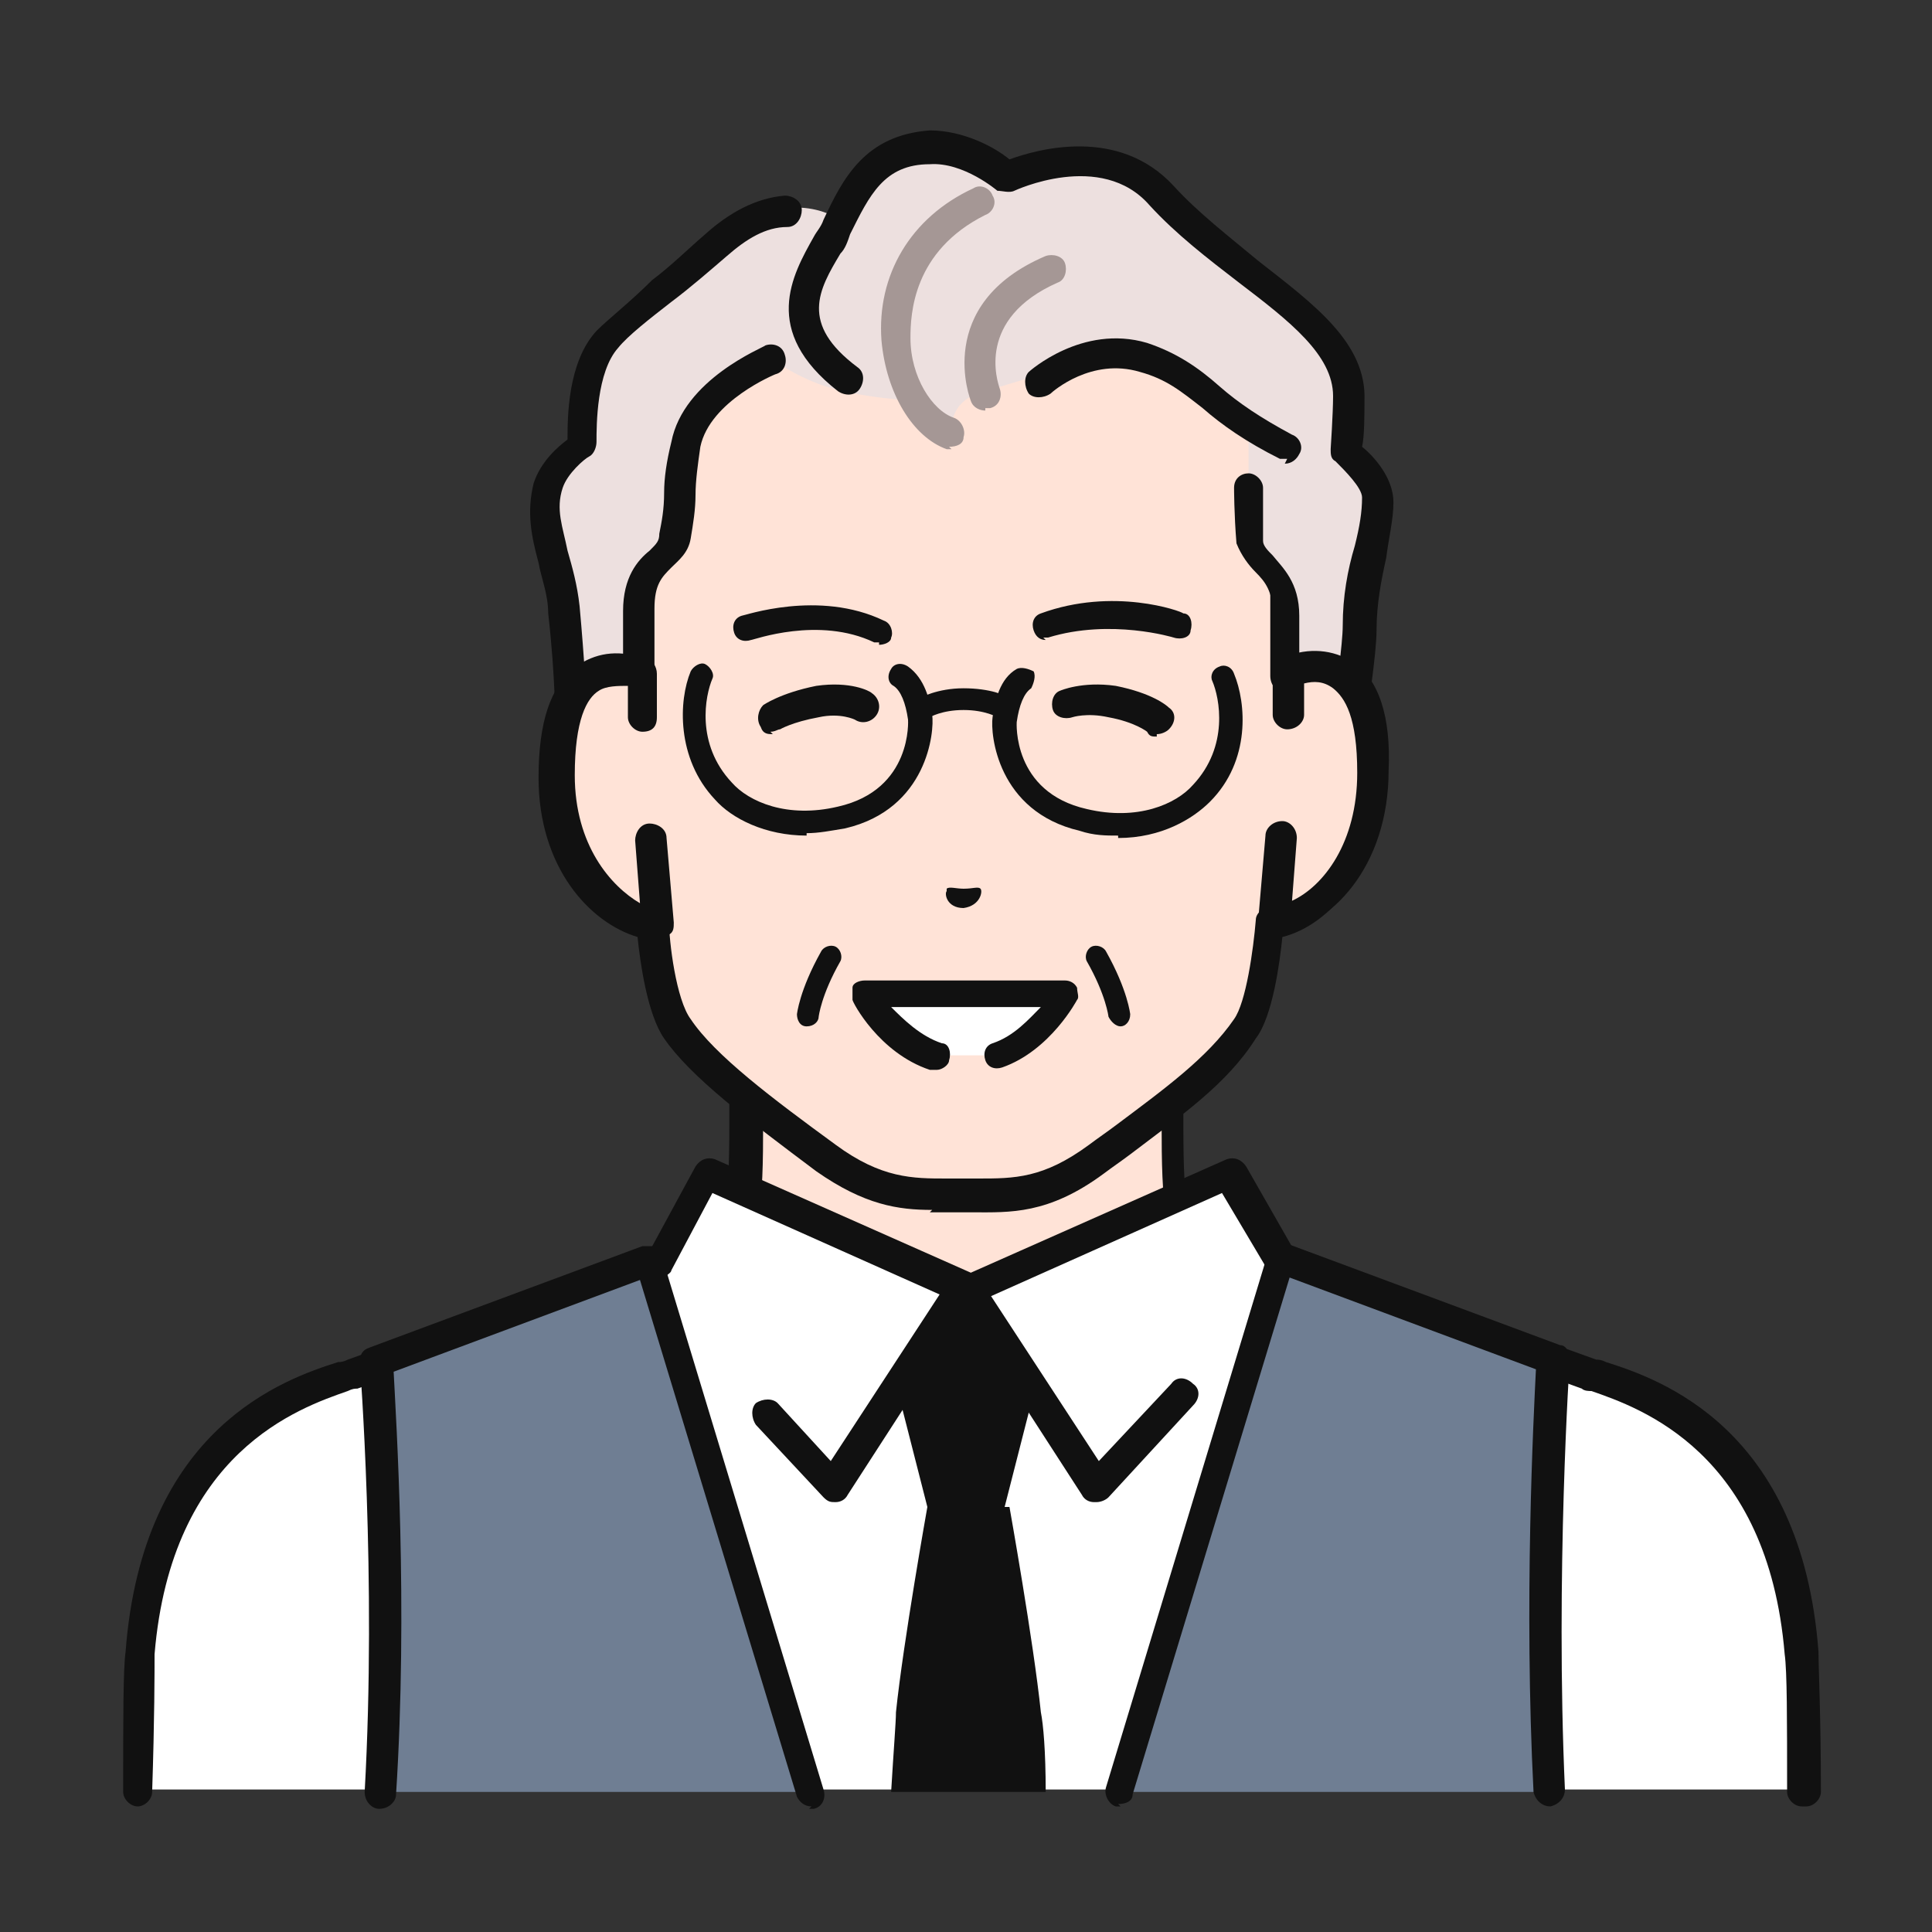
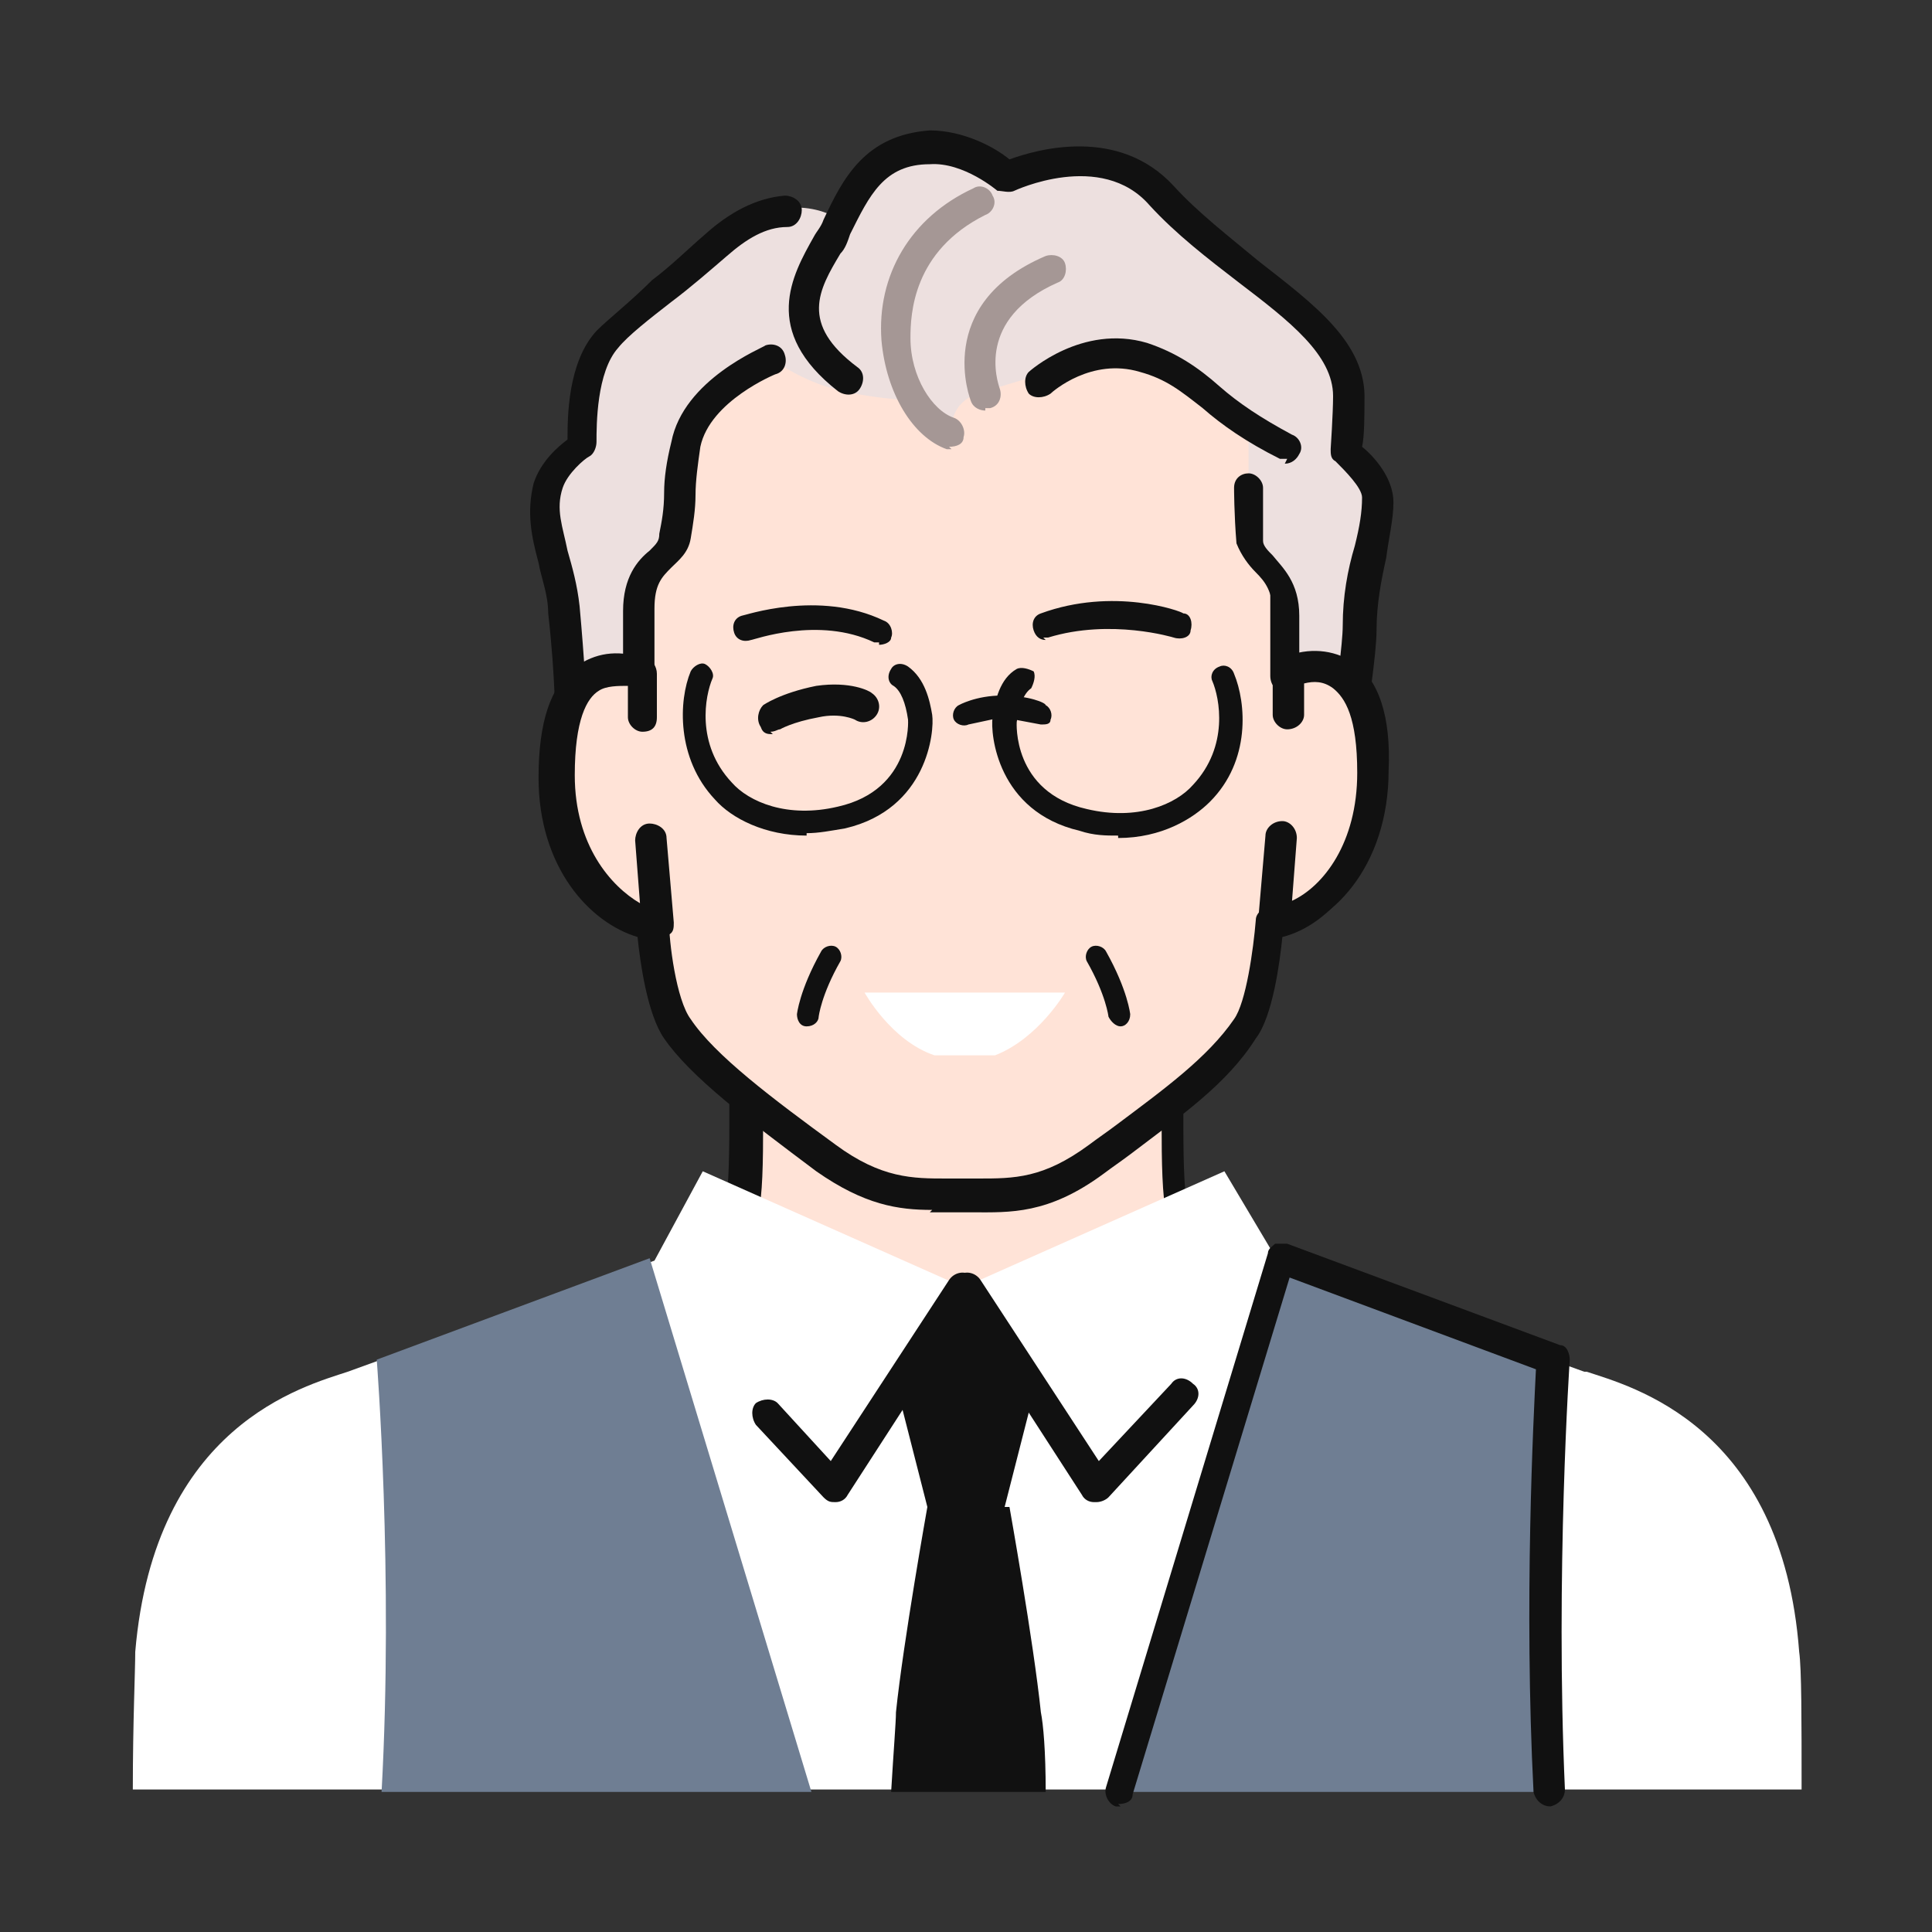
<svg xmlns="http://www.w3.org/2000/svg" id="_レイヤー_1" version="1.1" viewBox="0 0 80 80">
  <rect x="0" y="0" width="80" height="80" fill="#333333" stroke="none" />
  <defs>
    <style>
      .st0 {
        fill: none;
      }

      .st1 {
        fill: #111;
      }

      .st2 {
        fill: #ffe3d7;
      }

      .st3 {
        fill: #fff;
      }

      .st4 {
        fill: #ede0df;
      }

      .st5 {
        fill: #a59795;
      }

      .st6 {
        fill: #6f7e93;
      }
    </style>
  </defs>
  <g>
    <g>
      <g>
        <path class="st2" d="M58.1,57.4c-5.9-2.2-7.2-4.1-8.2-5.3-1-1.1-1.2-2-1.2-5.7v-11.5l-8.9,2-8.9-2v11.5c0,3.7-.2,4.5-1.2,5.7-1,1.1-2.3,3.1-8.2,5.3-5.9,2.2,11.6,12.7,11.6,12.7h13.1s17.5-10.5,11.6-12.7h0Z" />
        <path class="st1" d="M46.5,70.8c-.2,0-.4-.1-.5-.3-.2-.3,0-.7.2-.9,5-3,12.7-8.6,12.5-10.9,0-.1,0-.5-.8-.7-5.5-2.1-7.1-3.9-8.2-5.2,0-.1-.2-.2-.3-.3-1.2-1.3-1.3-2.4-1.3-6.1v-10.7l-8.1,1.8c0,0-.2,0-.3,0l-8.1-1.8v10.7c0,3.7-.1,4.7-1.3,6.1,0,0-.2.2-.3.3-1.1,1.2-2.6,3.1-8.2,5.2-.7.3-.8.6-.8.7-.2,2.3,7.6,7.9,12.5,10.9.3.2.4.6.2.9-.2.3-.6.4-.9.2-2.3-1.4-13.5-8.3-13.1-12.1,0-.6.4-1.3,1.6-1.8,5.2-2,6.7-3.7,7.6-4.8,0-.1.2-.2.3-.3.8-.9,1-1.5,1-5.2v-11.5c0-.2,0-.4.2-.5.2-.1.3-.2.5-.1l8.7,2,8.7-2c.2,0,.4,0,.5.1.2.1.2.3.2.5v11.5c0,3.8.2,4.3,1,5.2,0,0,.2.2.3.3,1,1.1,2.4,2.8,7.6,4.8,1.2.5,1.5,1.2,1.6,1.8.3,3.7-10.9,10.7-13.1,12.1-.1,0-.2,0-.3,0h0Z" />
      </g>
      <g>
        <g>
          <path class="st3" d="M65.6,56.8l-12.7-4.6-2.2-3.7-10.8,4.8-10.8-4.8-2,3.7-12.7,4.6c-1.8.6-8,2.2-8.8,11.6,0,.8-.1,2.9-.1,5.7h69.1c0-2.9,0-5-.1-5.7-.7-9.4-7-11-8.8-11.6Z" />
-           <path class="st1" d="M74.6,74.8c-.3,0-.6-.3-.6-.6,0-3,0-5-.1-5.7-.7-8.4-6-10.2-8-10.9-.1,0-.3,0-.4-.1l-12.7-4.6c-.1,0-.3-.2-.3-.3l-1.9-3.2-10.3,4.6c-.2,0-.4,0-.5,0l-10.3-4.6-1.7,3.2c0,.1-.2.2-.3.3l-12.7,4.6c-.1,0-.2,0-.4.1-2,.7-7.3,2.5-8,10.9,0,.7,0,2.7-.1,5.7,0,.3-.3.6-.6.6-.3,0-.6-.3-.6-.6,0-3.1,0-5.1.1-5.8.7-9.3,6.6-11.3,8.8-12,.1,0,.2,0,.4-.1l12.5-4.5,1.9-3.5c.2-.3.5-.4.8-.3l10.6,4.7,10.6-4.7c.3-.1.6,0,.8.3l2,3.5,12.5,4.5c.1,0,.2,0,.4.1,2.2.7,8.1,2.7,8.8,12,0,.7.1,2.7.1,5.8,0,.3-.3.6-.6.6h0,0Z" />
        </g>
        <path class="st1" d="M45.3,62.2s0,0,0,0c-.2,0-.4-.1-.5-.3l-5.3-8.2c-.2-.3-.1-.7.2-.9.3-.2.7-.1.9.2l4.9,7.5,3-3.2c.2-.3.6-.3.9,0,.3.2.3.6,0,.9l-3.5,3.8c-.1.1-.3.2-.5.2h0Z" />
        <path class="st1" d="M34.6,62.2c-.2,0-.3,0-.5-.2l-2.8-3c-.2-.3-.2-.7,0-.9.3-.2.7-.2.9,0l2.2,2.4,4.9-7.5c.2-.3.6-.4.9-.2s.4.6.2.9l-5.3,8.2c-.1.2-.3.3-.5.3,0,0,0,0,0,0h0Z" />
        <path class="st1" d="M41.6,62.4l1.2-4.7-2.8-4.3-2.8,4.3,1.2,4.7s-1,5.6-1.3,8.5c0,.4-.1,1.6-.2,3.3h6.4c0-1.7-.1-2.8-.2-3.3-.3-2.9-1.3-8.5-1.3-8.5h0Z" />
      </g>
      <g>
        <g>
          <path class="st6" d="M15.6,56.3s.7,8.9.2,17.9h17.8l-6.7-22.1-11.3,4.2h0Z" />
-           <path class="st1" d="M33.6,74.8c-.3,0-.5-.2-.6-.4l-6.5-21.4-10.2,3.8c.1,2,.6,9.7.1,17.5,0,.3-.3.6-.7.6-.3,0-.6-.3-.6-.7.5-8.9-.2-17.7-.2-17.8,0-.3.1-.5.4-.6l11.3-4.2c.2,0,.3,0,.5,0,.2,0,.3.2.3.4l6.7,22.1c.1.3,0,.7-.4.8,0,0-.1,0-.2,0Z" />
        </g>
        <g>
          <path class="st6" d="M53.2,52.1l-6.7,22.1h17.8c-.5-9,.2-17.9.2-17.9l-11.3-4.2h0Z" />
          <path class="st1" d="M46.4,74.8c0,0-.1,0-.2,0-.3-.1-.5-.5-.4-.8l6.7-22.1c0-.2.2-.3.3-.4.2,0,.3,0,.5,0l11.3,4.2c.3,0,.4.4.4.6,0,0-.6,8.9-.2,17.8,0,.3-.2.6-.6.7-.3,0-.6-.2-.7-.6-.4-7.8,0-15.5.1-17.5l-10.2-3.8-6.5,21.4c0,.3-.3.4-.6.4h0Z" />
        </g>
      </g>
    </g>
    <g>
      <g>
        <g>
          <path class="st2" d="M40.2,8c6.2.1,9.8,4,11.6,7.2,1,1.7,1.5,3.7,1.5,5.7v6.9c1.5-.6,3.5-.2,3.4,4.2,0,3.9-2.4,5.9-4.1,6.1,0,0-.3,3.3-1,4.4-1.4,2.1-3.6,3.5-6.1,5.4-2.4,1.8-3.9,1.5-5.7,1.5s-3.3.3-5.7-1.5c-2.6-1.9-5.1-3.8-6.1-5.4-.8-1.2-1-4.4-1-4.4-1.7-.2-4-2.3-4.1-6.1,0-4.4,2-4.7,3.4-4.2v-6.9c0-2,.5-4,1.5-5.7,1-1.9,2.7-4,5.1-5.4.5-.3,1.4.3,2.1,0,.5-.2.7-1.4,1.3-1.5,1-.3,2.1-.4,3.2-.4h.6,0Z" />
          <path class="st1" d="M38.6,50.1c-1.4,0-2.8-.2-4.8-1.6-2.8-2.1-5.2-3.9-6.3-5.5-.7-1-1-3.2-1.1-4.2-2-.6-4.1-2.9-4.1-6.6,0-2.3.5-3.8,1.5-4.5.5-.4,1.2-.5,1.9-.4v-6.1c0-2.1.5-4.2,1.5-6,.9-1.7,2.6-4,5.3-5.6.5-.3,1.1-.2,1.5,0,.2,0,.5.1.6,0,0,0,.2-.3.3-.4.2-.4.5-.9,1.1-1.1,1.1-.3,2.2-.4,3.4-.5h.7c7.1.2,10.7,4.8,12.2,7.6,1,1.8,1.5,3.9,1.5,6v6.1c.7,0,1.4,0,1.9.4,1.1.7,1.6,2.3,1.5,4.5,0,3.7-2.1,6.1-4.1,6.6-.1,1-.4,3.3-1.1,4.2-1.2,1.9-3.1,3.2-5.2,4.8-.4.3-.7.5-1.1.8-2.3,1.7-3.9,1.6-5.4,1.6-.4,0-.8,0-1.2,0-.2,0-.4,0-.6,0h0ZM25.4,28.3c-.3,0-.5,0-.8.2-.5.3-1,1.2-1,3.5,0,3.5,2.1,5.3,3.5,5.5.3,0,.5.3.6.6,0,.9.3,3.3.9,4.1,1,1.5,3.4,3.3,6,5.2,1.9,1.4,3.2,1.4,4.6,1.4.4,0,.8,0,1.3,0,1.5,0,2.7,0,4.6-1.4.4-.3.7-.5,1.1-.8,2-1.5,3.8-2.8,4.9-4.4.5-.7.8-2.9.9-4.1,0-.3.3-.5.6-.6,1.4-.2,3.5-2,3.5-5.5,0-2.3-.5-3.1-1-3.5-.5-.4-1.2-.2-1.6,0-.2,0-.4,0-.6,0s-.3-.3-.3-.5v-6.9c0-1.9-.5-3.8-1.4-5.4-1.4-2.5-4.7-6.8-11.1-6.9h-.6c-1.1,0-2.1.2-3.1.4,0,0-.2.3-.3.5-.2.4-.5.8-.9,1-.5.2-1,0-1.4,0-.2,0-.5-.1-.6,0-2.5,1.5-4,3.6-4.8,5.2-.9,1.6-1.4,3.5-1.4,5.4v6.9c0,.2-.1.4-.3.5-.2.1-.4.1-.6,0-.2,0-.5-.2-.8-.2h0Z" />
        </g>
        <path class="st4" d="M51.7,19.5s0,1.8,0,2.8c.2,1,1.5,1.1,1.5,3.1v2.5l1.1,3.5,1.6-2.2s.4-2.5.4-3.5c0-2.1.8-3.8.8-5.3,0-.9-1.4-2-1.4-2,0,0,.1-1.5.1-2.2.1-3.2-4.9-5.2-7.7-8.4-2.4-2.7-6.4-.8-6.4-.8,0,0-1.5-1.5-3.2-1.3-1.7.3-2.8,1.5-3.4,2.4-.3.5-.5.9-.5.9,0,0-2.2-1.4-4.8,1-1.6,1.4-3.7,3-4.5,3.9-1.3,1.4-1.1,4.4-1.1,4.4,0,0-1.1.6-1.4,1.7-.5,1.8.4,2.9.6,5.2.3,2.7.3,4.8.3,4.8l1.6,1.8,1.1-4.1v-2.5c0-1.9,1.2-2,1.5-3.1.2-1.1.2-2.3.5-3.8.4-2.3,3.5-3.5,3.5-3.5,0,0,.7.6,2,1.1,1.6.6,4.1.7,4.1.7,0,0,.4,1,1.4,1.2,0-1.4,1.4-1.6,1.4-1.6l2.3-.7s1.8-1.7,4.2-1.1c1.6.5,4.4,2.8,4.4,2.8v2.1s0,0,0,0Z" />
        <path class="st5" d="M39.4,18.6c0,0-.1,0-.2,0-1.4-.5-2.5-2.3-2.7-4.5-.2-2.7,1.2-5.1,3.8-6.3.3-.2.7,0,.8.3.2.3,0,.7-.3.8-3,1.5-3.1,4.1-3.1,5.1,0,1.6.9,3,1.8,3.3.3.1.5.5.4.8,0,.3-.3.4-.6.4h0Z" />
        <path class="st5" d="M40.8,17c-.2,0-.5-.1-.6-.4,0,0-1.6-4,3.1-6,.3-.1.7,0,.8.3s0,.7-.3.8c-3.4,1.5-2.5,4.1-2.4,4.4.1.3,0,.7-.4.8,0,0-.2,0-.2,0h0Z" />
        <path class="st1" d="M53.3,19c0,0-.2,0-.3,0-1.4-.7-2.4-1.4-3.2-2.1-.9-.7-1.5-1.2-2.6-1.5-2-.6-3.6.8-3.7.9-.3.2-.7.2-.9,0-.2-.3-.2-.7,0-.9,0,0,2.2-2,4.9-1.2,1.2.4,2.1,1,3,1.8.8.7,1.7,1.3,3,2,.3.1.5.5.3.8-.1.2-.3.4-.6.4h0Z" />
        <path class="st1" d="M25.3,32.6c-.2,0-.4,0-.5-.2l-1.6-1.8c0-.1-.2-.3-.2-.4s0-2.2-.3-4.8c0-.8-.3-1.5-.4-2.1-.3-1.1-.5-2.1-.2-3.3.3-.9,1-1.5,1.4-1.8,0-.9,0-3.2,1.2-4.5.5-.5,1.4-1.2,2.3-2.1.8-.6,1.5-1.3,2.2-1.9,1-.9,2.1-1.5,3.3-1.6.3,0,.7.2.7.6,0,.3-.2.7-.6.7-.9,0-1.7.5-2.5,1.2-.7.6-1.5,1.3-2.3,1.9-.9.7-1.8,1.4-2.2,1.9-.9,1-.9,3.2-.9,3.9,0,.2-.1.5-.3.6-.2.1-.9.7-1.1,1.3-.3.9,0,1.6.2,2.6.2.7.4,1.4.5,2.3.2,2.2.3,4,.3,4.7l.7.8.8-2.9v-2.4c0-1.4.6-2.1,1.1-2.5.3-.3.4-.4.4-.7.1-.5.2-1,.2-1.7,0-.6.1-1.3.3-2.1.5-2.6,3.8-3.9,3.9-4,.3-.1.7,0,.8.4.1.3,0,.7-.4.8,0,0-2.7,1.1-3.1,3-.1.7-.2,1.4-.2,2,0,.6-.1,1.2-.2,1.8-.1.6-.5.9-.8,1.2-.4.4-.7.7-.7,1.7v2.5c0,0,0,.1,0,.2l-1.1,4.1c0,.2-.2.4-.5.4,0,0,0,0-.1,0h0Z" />
        <path class="st1" d="M54.4,32s0,0-.1,0c-.2,0-.4-.2-.5-.4l-1.1-3.5c0,0,0-.1,0-.2v-2.5c0-.9-.3-1.3-.7-1.7-.3-.3-.6-.7-.8-1.2,0,0,0,0,0,0-.1-1.2-.1-2.3-.1-2.3,0-.4.3-.6.6-.6h0c.3,0,.6.3.6.6s0,1.1,0,2.2c0,.2.2.4.4.6.4.5,1.1,1.1,1.1,2.5v2.4l.7,2.3.8-1c0-.6.3-2.5.3-3.3,0-1.2.2-2.3.5-3.3.2-.8.3-1.4.3-2,0-.4-.7-1.1-1.1-1.5-.2-.1-.2-.3-.2-.5,0,0,.1-1.5.1-2.2,0-1.7-1.8-3.1-3.9-4.7-1.3-1-2.6-2-3.7-3.2-2-2.3-5.6-.6-5.6-.6-.2.1-.5,0-.7,0,0,0-1.4-1.2-2.8-1.1-1.9,0-2.5,1.3-3.3,2.9h0c-.1.3-.2.6-.4.8-.9,1.5-1.7,2.9.7,4.7.3.2.3.6.1.9s-.6.3-.9.1c-3.2-2.5-1.9-4.8-1-6.4.1-.2.3-.4.4-.7h0c.8-1.7,1.7-3.5,4.4-3.7,1.4,0,2.7.7,3.3,1.2,1.1-.4,4.5-1.4,6.8,1.1,1,1.1,2.3,2.1,3.5,3.1,2.3,1.8,4.5,3.4,4.4,5.8,0,.5,0,1.5-.1,1.9.5.4,1.3,1.3,1.3,2.3,0,.7-.2,1.5-.3,2.3-.2.9-.4,1.9-.4,3,0,1-.4,3.5-.4,3.6,0,.1,0,.2-.1.3l-1.6,2.2c-.1.2-.3.3-.5.3h0Z" />
        <g>
          <path class="st2" d="M53.3,27.9v1.8s-.3,5-.3,5l-.3,3.5c1.7-.2,4-2.3,4.1-6.1,0-4.4-2-4.7-3.4-4.2h0Z" />
          <path class="st1" d="M52.7,38.8c-.2,0-.3,0-.4-.2-.1-.1-.2-.3-.2-.5l.3-3.5c0-.3.3-.6.7-.6.3,0,.6.3.6.7l-.2,2.6c1.3-.6,2.7-2.4,2.7-5.3,0-2.3-.5-3.1-1-3.5-.4-.3-.8-.3-1.2-.2v1.3c0,.3-.3.6-.7.6-.3,0-.6-.3-.6-.6v-1.8c0-.3.2-.5.5-.6,1-.4,2-.3,2.8.2,1.1.7,1.6,2.3,1.5,4.5,0,4-2.4,6.5-4.7,6.8,0,0,0,0,0,0Z" />
        </g>
        <g>
          <path class="st2" d="M26.5,29.6v-1.8c-1.5-.6-3.6-.2-3.5,4.2,0,3.9,2.4,5.9,4.1,6.1l-.3-3.5-.3-5h0Z" />
          <path class="st1" d="M27.1,38.8s0,0,0,0c-2.2-.3-4.6-2.7-4.6-6.8,0-2.3.5-3.8,1.5-4.5.8-.5,1.7-.6,2.8-.2.2,0,.4.3.4.6v1.8c0,.4-.2.6-.6.6-.3,0-.6-.3-.6-.6v-1.3c-.4,0-.9,0-1.2.2-.5.3-1,1.2-1,3.5,0,2.9,1.5,4.6,2.7,5.3l-.2-2.6c0-.3.2-.7.6-.7.3,0,.7.2.7.6l.3,3.5c0,.2,0,.4-.2.5-.1.1-.3.2-.4.2Z" />
        </g>
      </g>
      <g>
        <g>
          <path class="st1" d="M46.4,42.5c-.2,0-.4-.2-.5-.4,0,0-.1-.9-.9-2.3-.1-.2,0-.5.2-.6.2-.1.5,0,.6.2.9,1.6,1,2.6,1,2.6,0,.3-.2.5-.4.5,0,0,0,0,0,0h0Z" />
          <path class="st1" d="M33.4,42.5s0,0,0,0c-.3,0-.4-.3-.4-.5,0,0,.1-1,1-2.6.1-.2.4-.3.6-.2s.3.4.2.6c-.8,1.4-.9,2.3-.9,2.3,0,.2-.2.4-.5.4h0Z" />
-           <path class="st1" d="M39.2,36.8c.1-.1.4,0,.7,0,.4,0,.6-.1.7,0,.1.1,0,.7-.7.8-.7,0-.8-.6-.7-.7Z" />
          <g>
            <path class="st3" d="M38.7,43.7h2.5c1.8-.7,2.9-2.6,2.9-2.6h-8.3s1.1,2,2.9,2.6Z" />
-             <path class="st1" d="M38.7,44.3c0,0-.1,0-.2,0-2.1-.7-3.2-2.8-3.2-2.9,0-.2,0-.4,0-.5,0-.2.3-.3.5-.3h8.3c.2,0,.4.1.5.3,0,.2.1.4,0,.5,0,0-1.1,2.1-3.1,2.8-.3.1-.6,0-.7-.3-.1-.3,0-.6.3-.7.9-.3,1.5-1,2-1.5h-6.2c.5.5,1.2,1.2,2.1,1.5.3,0,.4.4.3.7,0,.2-.3.4-.5.4h0Z" />
          </g>
          <path class="st1" d="M36.4,26.6c0,0-.2,0-.2,0-2.3-1.1-5-.1-5.1-.1-.3.1-.6,0-.7-.3s0-.6.3-.7c.1,0,3.2-1.1,5.9.2.3.1.4.5.3.7,0,.2-.3.3-.5.3h0Z" />
          <path class="st1" d="M43.3,26.5c-.2,0-.4-.1-.5-.4-.1-.3,0-.6.3-.7,3-1.1,5.8-.1,5.9,0,.3,0,.4.4.3.7,0,.3-.4.4-.7.3,0,0-2.6-.8-5.2,0,0,0-.1,0-.2,0h0Z" />
-           <path class="st1" d="M47.9,30.5c-.2,0-.3,0-.4-.2h0s-.5-.4-1.6-.6c-.9-.2-1.5,0-1.5,0-.3.1-.7,0-.8-.3-.1-.3,0-.7.3-.8,0,0,.9-.4,2.3-.2,1.5.3,2.1.8,2.2.9.3.2.3.6,0,.9-.1.1-.3.2-.5.2h0Z" />
          <path class="st1" d="M32,30.4c-.2,0-.4,0-.5-.3-.2-.3-.1-.7.1-.9,0,0,.7-.5,2.2-.8,1.4-.2,2.2.2,2.3.3.3.2.4.6.2.9-.2.3-.6.4-.9.2,0,0-.6-.3-1.5-.1-1.1.2-1.6.5-1.6.5-.1,0-.2.1-.4.1h0Z" />
        </g>
        <g>
-           <path class="st1" d="M41.5,29.7c0,0-.2,0-.2,0,0,0-.5-.3-1.4-.3s-1.4.3-1.4.3c-.2.1-.5,0-.6-.2-.1-.2,0-.5.2-.6,0,0,.7-.4,1.8-.4s1.8.3,1.8.4c.2.1.3.4.2.6,0,.2-.2.2-.4.2Z" />
+           <path class="st1" d="M41.5,29.7s-1.4.3-1.4.3c-.2.1-.5,0-.6-.2-.1-.2,0-.5.2-.6,0,0,.7-.4,1.8-.4s1.8.3,1.8.4c.2.1.3.4.2.6,0,.2-.2.2-.4.2Z" />
          <path class="st1" d="M33.4,34.6c-1.7,0-3.1-.7-3.8-1.5-1.6-1.7-1.5-4.1-1-5.3.1-.2.4-.4.6-.3.2.1.4.4.3.6-.3.7-.7,2.7.8,4.3.7.8,2.3,1.5,4.4,1,3.1-.7,2.9-3.6,2.9-3.6-.1-.7-.3-1.2-.6-1.4-.2-.1-.3-.4-.1-.7.1-.2.4-.3.7-.1.7.5.9,1.4,1,2,.1.7-.2,3.9-3.6,4.7-.6.1-1.1.2-1.6.2h0Z" />
          <path class="st1" d="M46.3,34.6c-.5,0-1,0-1.6-.2-3.4-.8-3.7-4-3.6-4.7.1-.7.3-1.6,1-2,.2-.1.5,0,.7.1.1.2,0,.5-.1.7-.3.2-.5.7-.6,1.4,0,0-.2,2.9,2.9,3.6,2.1.5,3.7-.2,4.4-1,1.5-1.6,1.1-3.6.8-4.3-.1-.2,0-.5.3-.6.2-.1.5,0,.6.3.5,1.2.7,3.6-1,5.3-.7.7-2,1.5-3.8,1.5h0Z" />
        </g>
      </g>
    </g>
  </g>
  <rect class="st0" width="80" height="80" />
</svg>